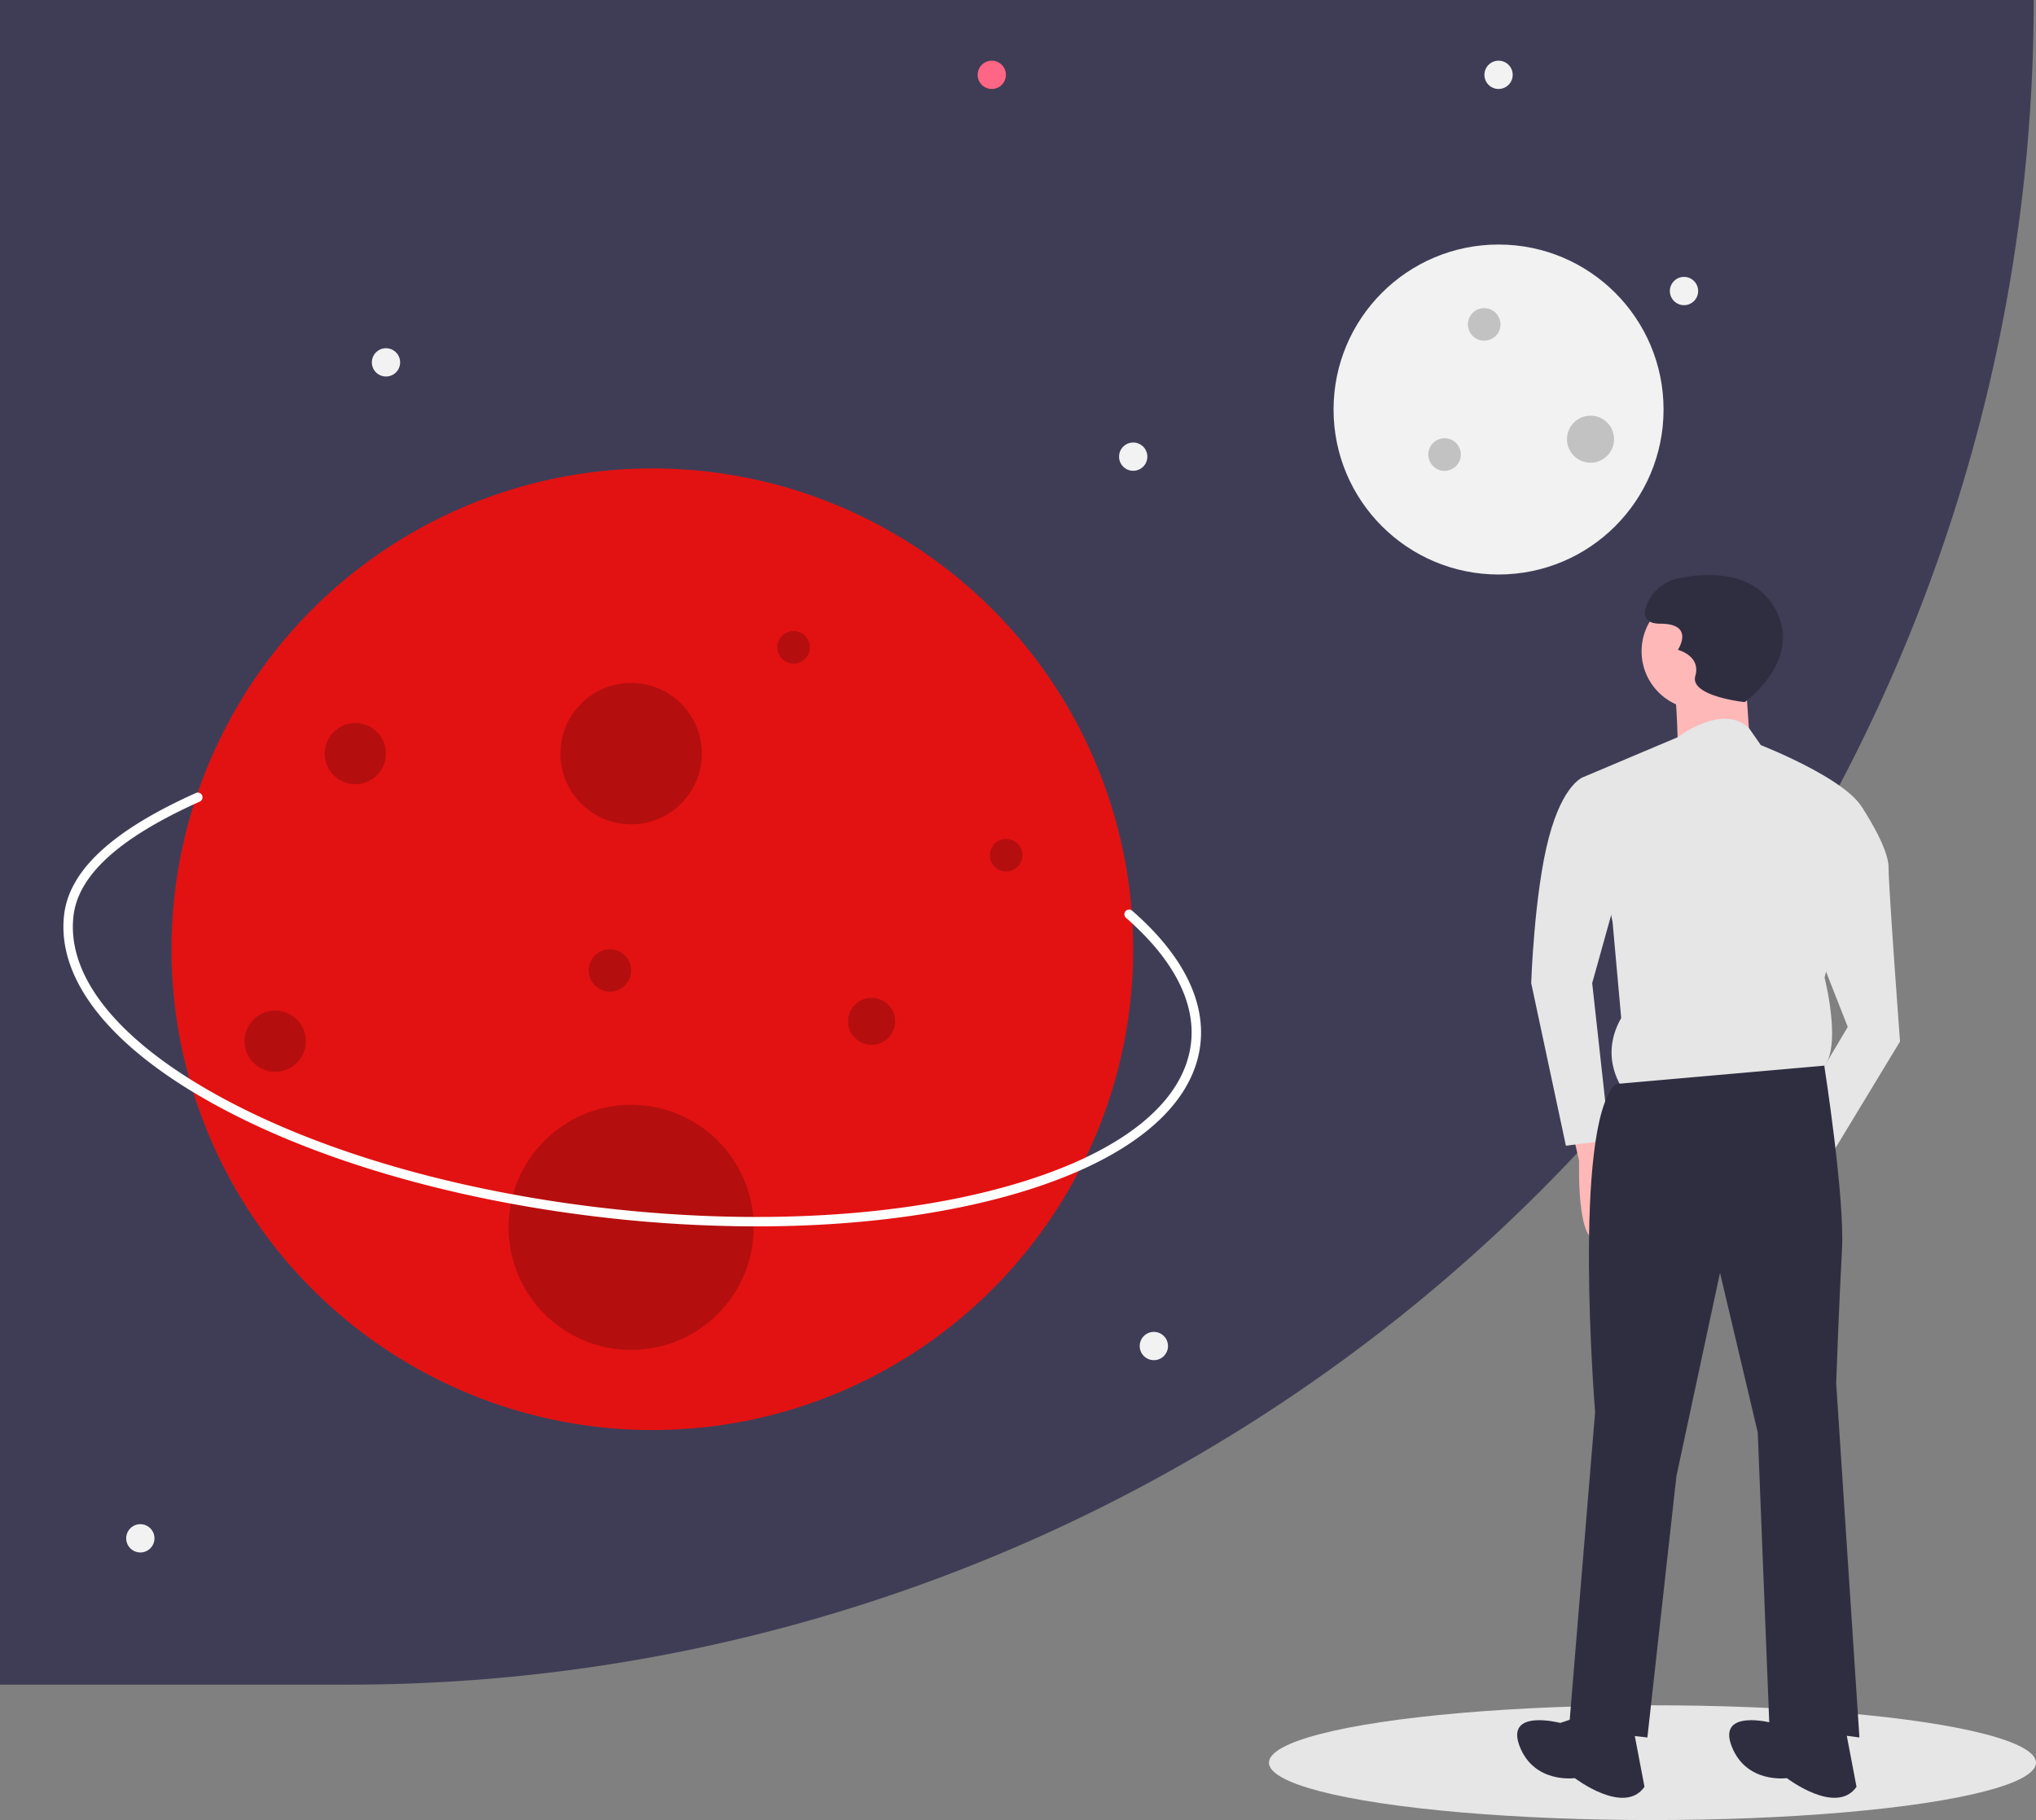
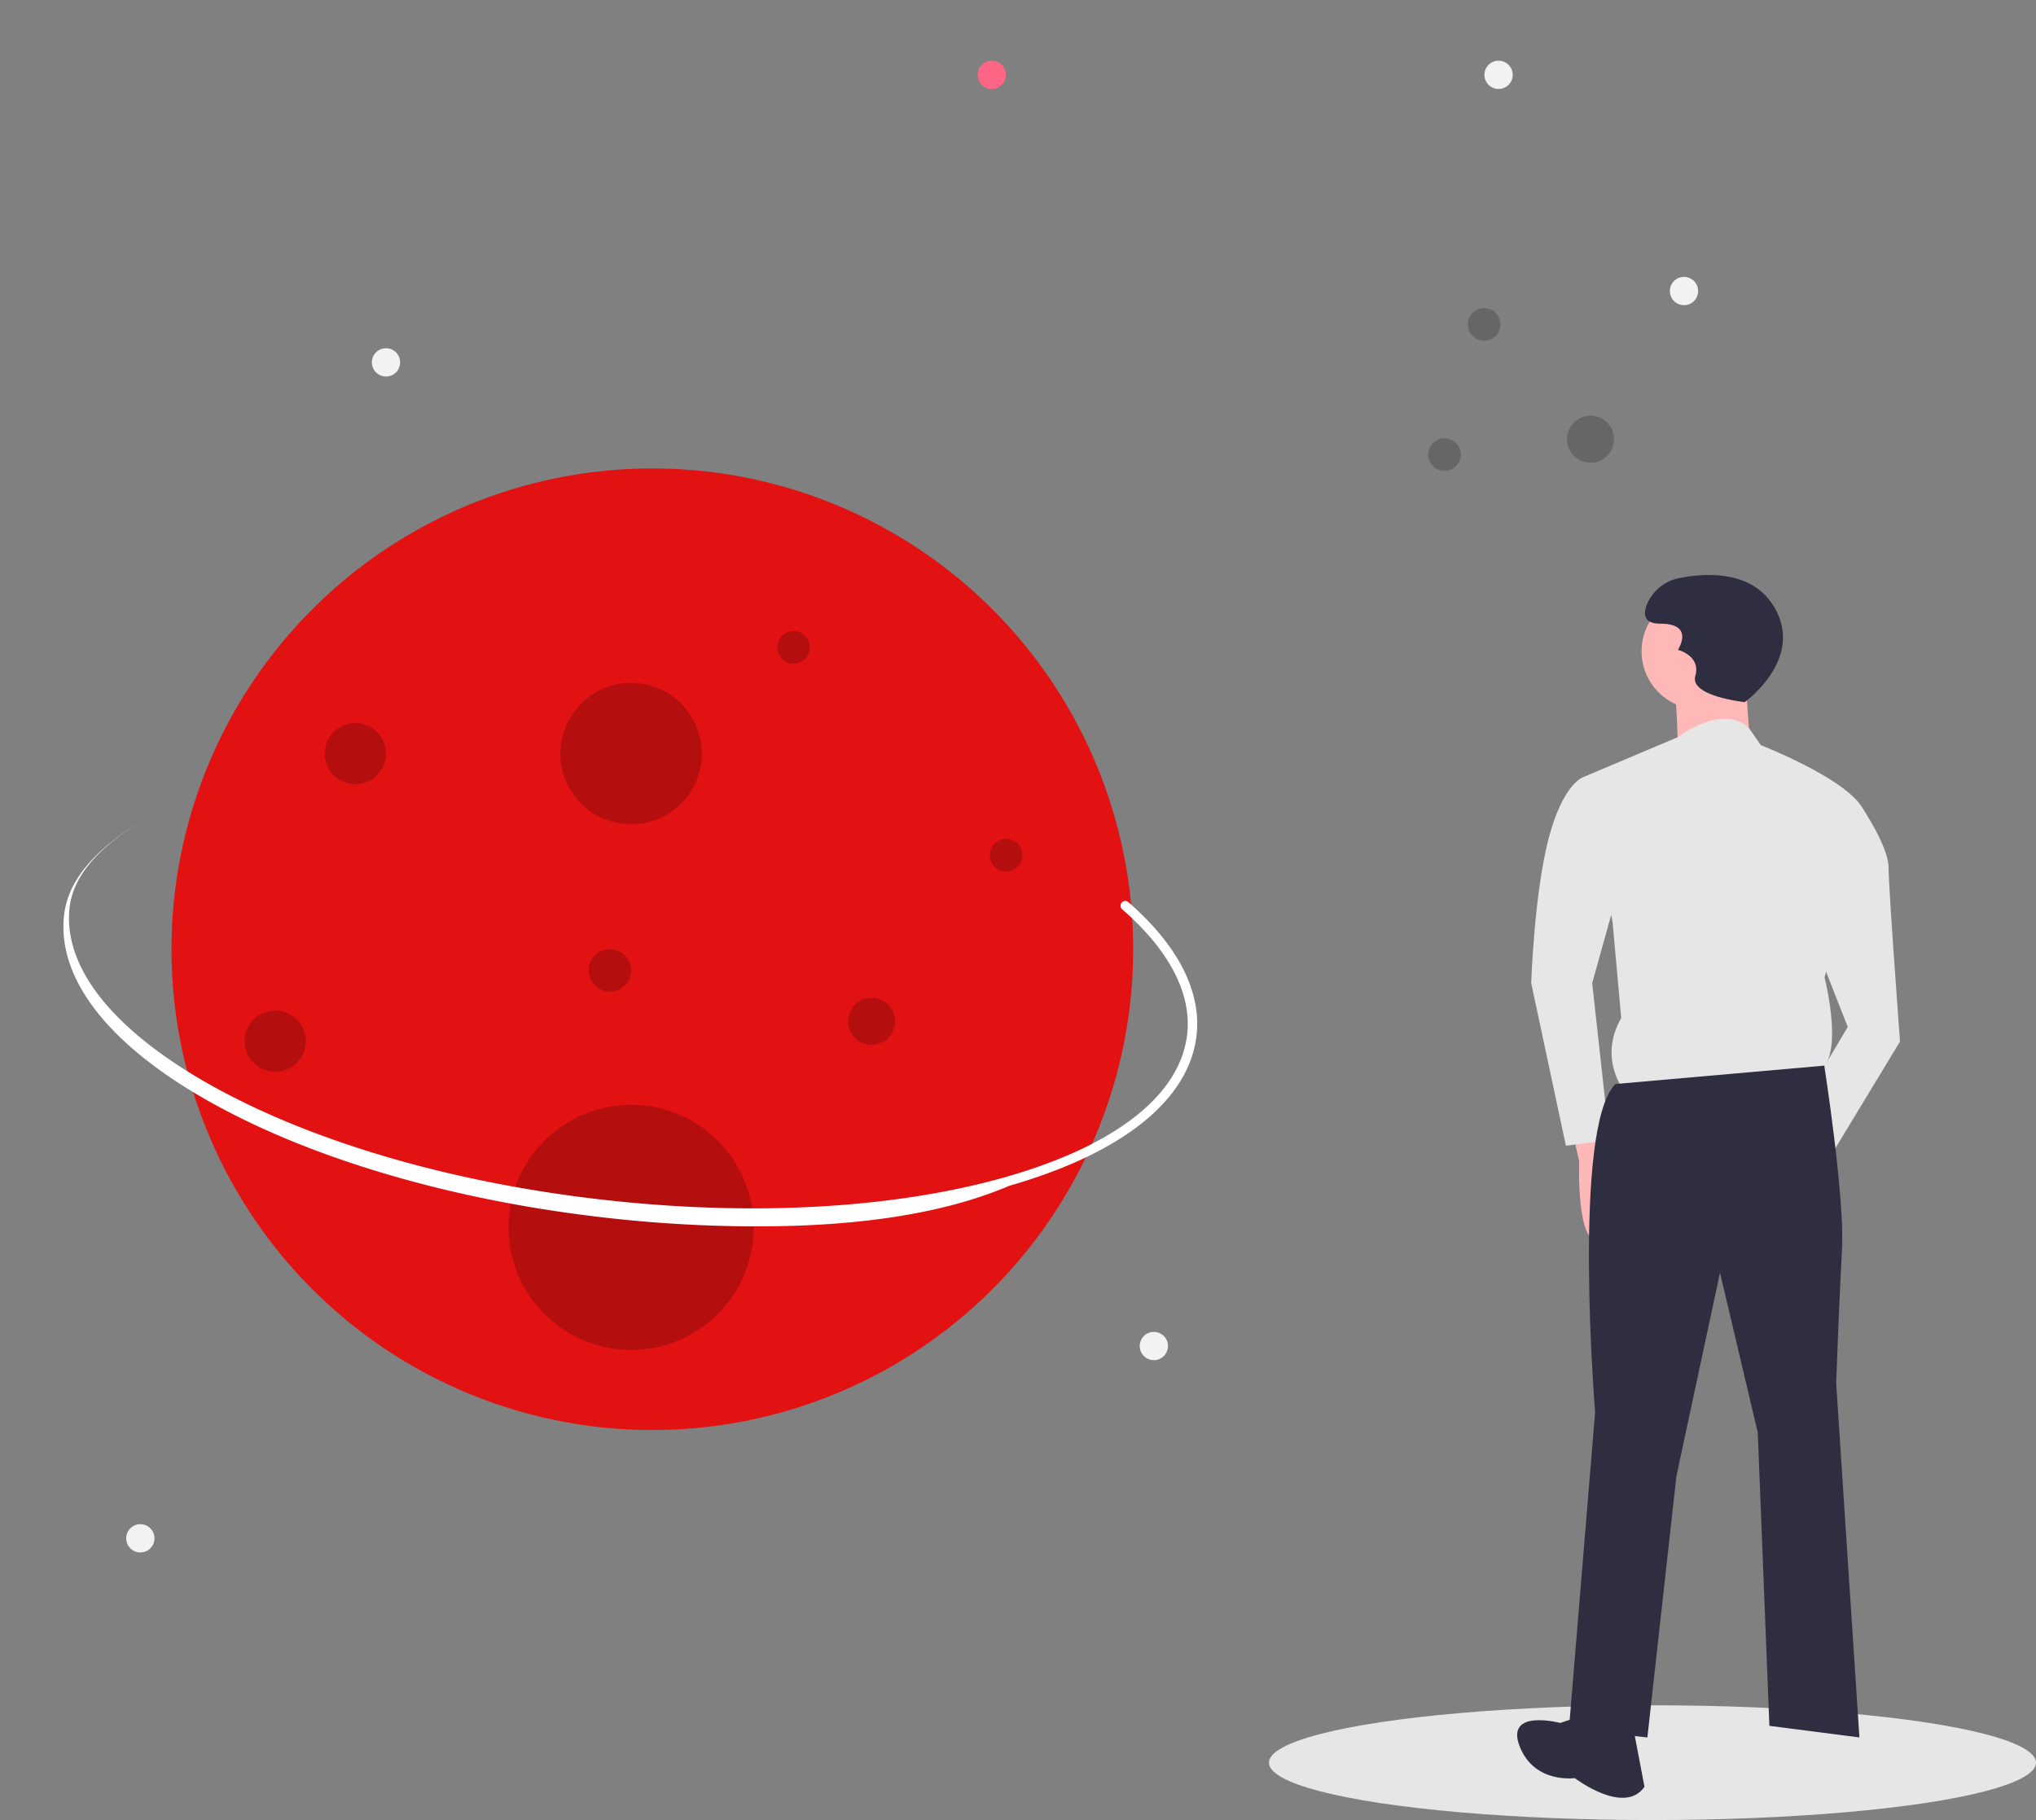
<svg xmlns="http://www.w3.org/2000/svg" xmlns:ns1="http://sodipodi.sourceforge.net/DTD/sodipodi-0.dtd" xmlns:ns2="http://www.inkscape.org/namespaces/inkscape" id="a0910be2-6cb3-414b-9b74-c9f97494131d" data-name="Layer 1" width="887" height="793" viewBox="0 0 887 793" version="1.1" ns1:docname="undraw_lost_online_wqob.svg" ns2:version="1.0.1 (3bc2e813f5, 2020-09-07)">
  <rect x="0" y="0" width="887" height="793" fill="#808080" stroke="none" />
  <defs id="defs782" />
  <ns1:namedview pagecolor="#ffffff" bordercolor="#666666" borderopacity="1" objecttolerance="10" gridtolerance="10" guidetolerance="10" ns2:pageopacity="0" ns2:pageshadow="2" ns2:window-width="1366" ns2:window-height="705" id="namedview780" showgrid="false" ns2:zoom="0.44162641" ns2:cx="-13.021306" ns2:cy="352.94515" ns2:window-x="-8" ns2:window-y="-8" ns2:window-maximized="1" ns2:current-layer="a0910be2-6cb3-414b-9b74-c9f97494131d" />
  <title id="title691">lost_online</title>
  <ellipse cx="719.917" cy="768" rx="167.083" ry="25" fill="#e6e6e6" id="ellipse693" />
-   <path d="M0,0H886a0,0,0,0,1,0,0V.001A733.999,733.999,0,0,1,152.001,734H0a0,0,0,0,1,0,0V0A0,0,0,0,1,0,0Z" fill="#3f3d56" id="path695" />
-   <circle cx="652.859" cy="178.425" r="71.883" fill="#f2f2f2" id="circle697" />
  <circle cx="432.075" cy="32.605" r="6.161" fill="#ff6584" id="circle699" />
  <circle cx="652.859" cy="32.605" r="6.161" fill="#f2f2f2" id="circle703" />
-   <circle cx="493.689" cy="198.963" r="6.161" fill="#f2f2f2" id="circle707" />
  <circle cx="168.161" cy="157.887" r="6.161" fill="#f2f2f2" id="circle709" />
  <circle cx="284.201" cy="413.585" r="209.488" fill="#e21212" id="circle711" />
  <circle cx="274.959" cy="328.353" r="30.807" opacity="0.2" id="circle713" />
  <circle cx="274.959" cy="534.76" r="53.399" opacity="0.2" id="circle715" />
  <circle cx="119.897" cy="453.635" r="13.35" opacity="0.2" id="circle717" />
  <circle cx="646.606" cy="141.346" r="7.097" opacity="0.2" id="circle719" />
  <circle cx="345.724" cy="282.032" r="7.097" opacity="0.2" id="circle721" />
  <circle cx="265.717" cy="422.828" r="9.242" opacity="0.2" id="circle723" />
  <circle cx="629.332" cy="198.046" r="7.097" opacity="0.2" id="circle725" />
  <circle cx="438.328" cy="372.619" r="7.097" opacity="0.2" id="circle727" />
  <circle cx="692.927" cy="191.353" r="10.251" opacity="0.2" id="circle729" />
  <circle cx="379.721" cy="444.998" r="10.251" opacity="0.2" id="circle731" />
  <circle cx="154.812" cy="328.353" r="13.35" opacity="0.2" id="circle733" />
-   <path d="M486.089,587.838a586.023,586.023,0,0,1-65.929-3.81c-65.831-7.476-126.546-25.142-170.959-49.743-44.957-24.902-67.962-54.061-64.777-82.104,2.206-19.429,20.985-36.819,57.41-53.162a2.054,2.054,0,0,1,1.682,3.749c-34.987,15.697-52.981,32.012-55.01,49.877-2.985,26.285,19.277,54.003,62.686,78.048,43.952,24.346,104.124,41.837,169.432,49.254,65.308,7.417,127.869,3.863,176.162-10.006,47.696-13.699,75.607-35.718,78.591-62.003,2.02-17.782-7.775-36.637-28.325-54.526a2.054,2.054,0,0,1,2.698-3.099c21.615,18.817,31.888,38.904,29.709,58.088-3.185,28.043-32.142,51.301-81.538,65.487C565.758,583.124,527.371,587.838,486.089,587.838Z" transform="translate(-156.5 -53.5)" fill="#fff" id="path735" />
+   <path d="M486.089,587.838a586.023,586.023,0,0,1-65.929-3.81c-65.831-7.476-126.546-25.142-170.959-49.743-44.957-24.902-67.962-54.061-64.777-82.104,2.206-19.429,20.985-36.819,57.41-53.162c-34.987,15.697-52.981,32.012-55.01,49.877-2.985,26.285,19.277,54.003,62.686,78.048,43.952,24.346,104.124,41.837,169.432,49.254,65.308,7.417,127.869,3.863,176.162-10.006,47.696-13.699,75.607-35.718,78.591-62.003,2.02-17.782-7.775-36.637-28.325-54.526a2.054,2.054,0,0,1,2.698-3.099c21.615,18.817,31.888,38.904,29.709,58.088-3.185,28.043-32.142,51.301-81.538,65.487C565.758,583.124,527.371,587.838,486.089,587.838Z" transform="translate(-156.5 -53.5)" fill="#fff" id="path735" />
  <path d="m 684.167,489.389 3.796,16.45 c 0,0 -1.265,37.961 8.857,34.165 10.123,-3.796 7.592,-36.695 7.592,-36.695 l -8.857,-16.45 z" fill="#ffb8b8" id="path553" />
  <circle cx="-740.476" cy="283.768" r="25.307" fill="#ffb8b8" id="circle555" transform="scale(-1,1)" />
  <path d="m 760.089,290.727 2.531,36.695 -31.634,3.796 c 0,0 0,-30.369 -2.531,-34.165 -2.531,-3.796 31.634,-6.327 31.634,-6.327 z" fill="#ffb8b8" id="path557" />
  <path d="m 689.935,338.515 40.991,-17.317 c 0,0 19.587,-15.086 31.059,-3.91 l 5.149,7.375 c 0,0 45.537,17.755 45.525,31.674 l -17.776,69.579 c 0,0 10.089,39.235 -5.098,41.752 l -82.255,7.52 c 0,0 -11.376,-13.929 -1.238,-31.635 l -3.76,-41.76 z" fill="#e6e6e6" id="path559" />
  <path d="m 717.772,339.804 -27.837,-1.29 c 0,0 -8.86,2.523 -15.208,26.559 -6.348,24.036 -7.647,63.261 -7.647,63.261 l 15.122,70.873 18.983,-2.514 -7.532,-68.336 12.693,-45.542 z" fill="#e6e6e6" id="path561" />
  <path d="m 797.483,347.466 13.721,4.286 c 0,0 11.568,17.247 11.56,26.104 -0.01,8.858 4.995,75.926 4.995,75.926 l -32.947,54.382 -10.1,-26.581 20.276,-34.147 -16.413,-41.771 z" fill="#e6e6e6" id="path563" />
  <path d="m 703.78,472.306 90.975,-8.004 c 0,0 8.988,57.353 7.723,80.13 -1.265,22.776 -2.531,58.207 -2.531,58.207 l 10.123,154.374 -39.226,-5.061 -5.061,-127.801 -16.45,-69.595 -18.98,88.575 -12.653,113.882 -34.165,-3.796 11.388,-137.924 c 0,0 -10.123,-124.005 8.857,-142.986 z" fill="#2f2e41" id="path565" />
  <path d="m 691.127,746.889 -11.388,3.796 c 0,0 -24.042,-6.327 -17.715,10.123 6.327,16.45 24.042,13.919 24.042,13.919 0,0 21.511,16.45 30.369,3.796 l -5.061,-26.573 z" fill="#2f2e41" id="path567" />
-   <path d="m 783.498,746.889 -11.388,3.796 c 0,0 -24.042,-6.327 -17.715,10.123 6.327,16.45 24.042,13.919 24.042,13.919 0,0 21.511,16.45 30.369,3.796 l -5.061,-26.573 z" fill="#2f2e41" id="path569" />
  <path d="m 760.089,305.912 c 0,0 26.573,-18.98 12.654,-41.757 -9.656,-15.801 -29.665,-14.55 -41.015,-12.302 a 19.175,19.175 0 0 0 -14.028,11.037 c -1.898,4.429 -1.898,8.858 5.694,8.858 15.184,0 7.592,11.388 7.592,11.388 0,0 10.123,2.531 7.592,11.388 -2.531,8.858 21.511,11.388 21.511,11.388 z" fill="#2f2e41" id="path571" />
  <circle cx="61.138" cy="670.25" fill="#f2f2f2" id="circle707-3" r="6.161" />
  <circle cx="502.687" cy="586.469" r="6.161" fill="#f2f2f2" id="circle707-6" />
  <circle cx="733.652" cy="126.804" r="6.161" fill="#f2f2f2" id="circle707-69" />
</svg>